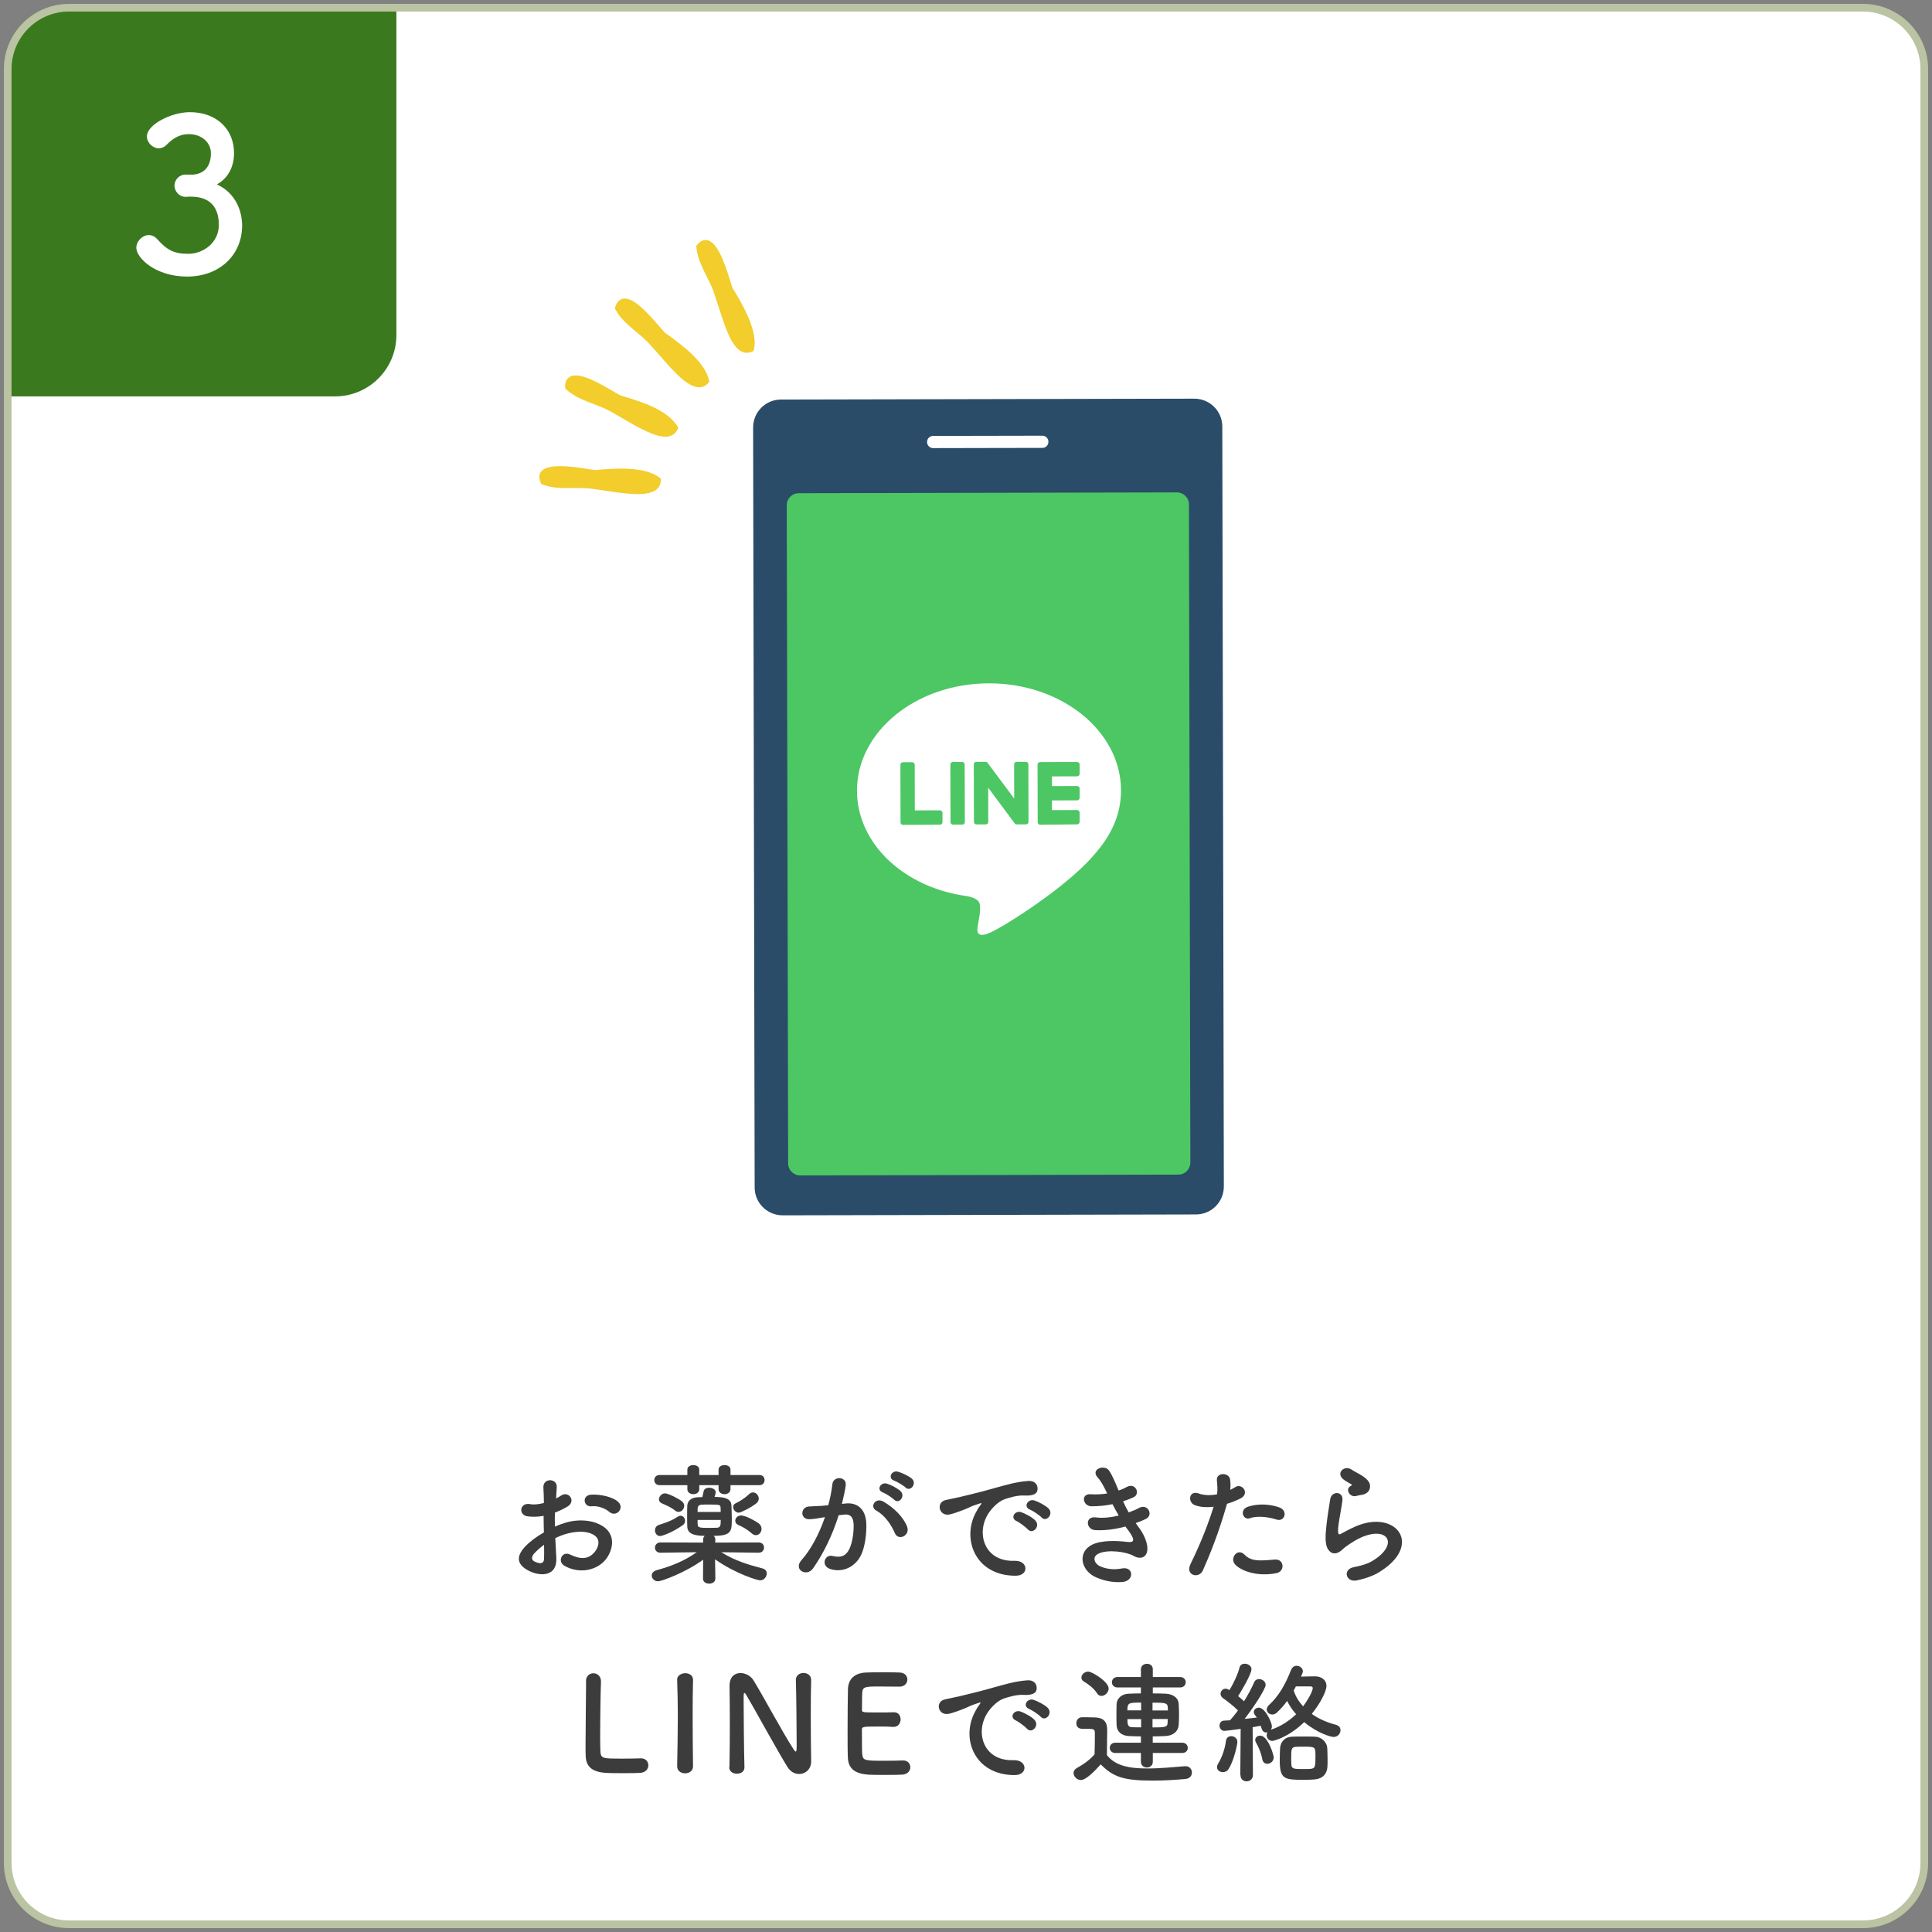
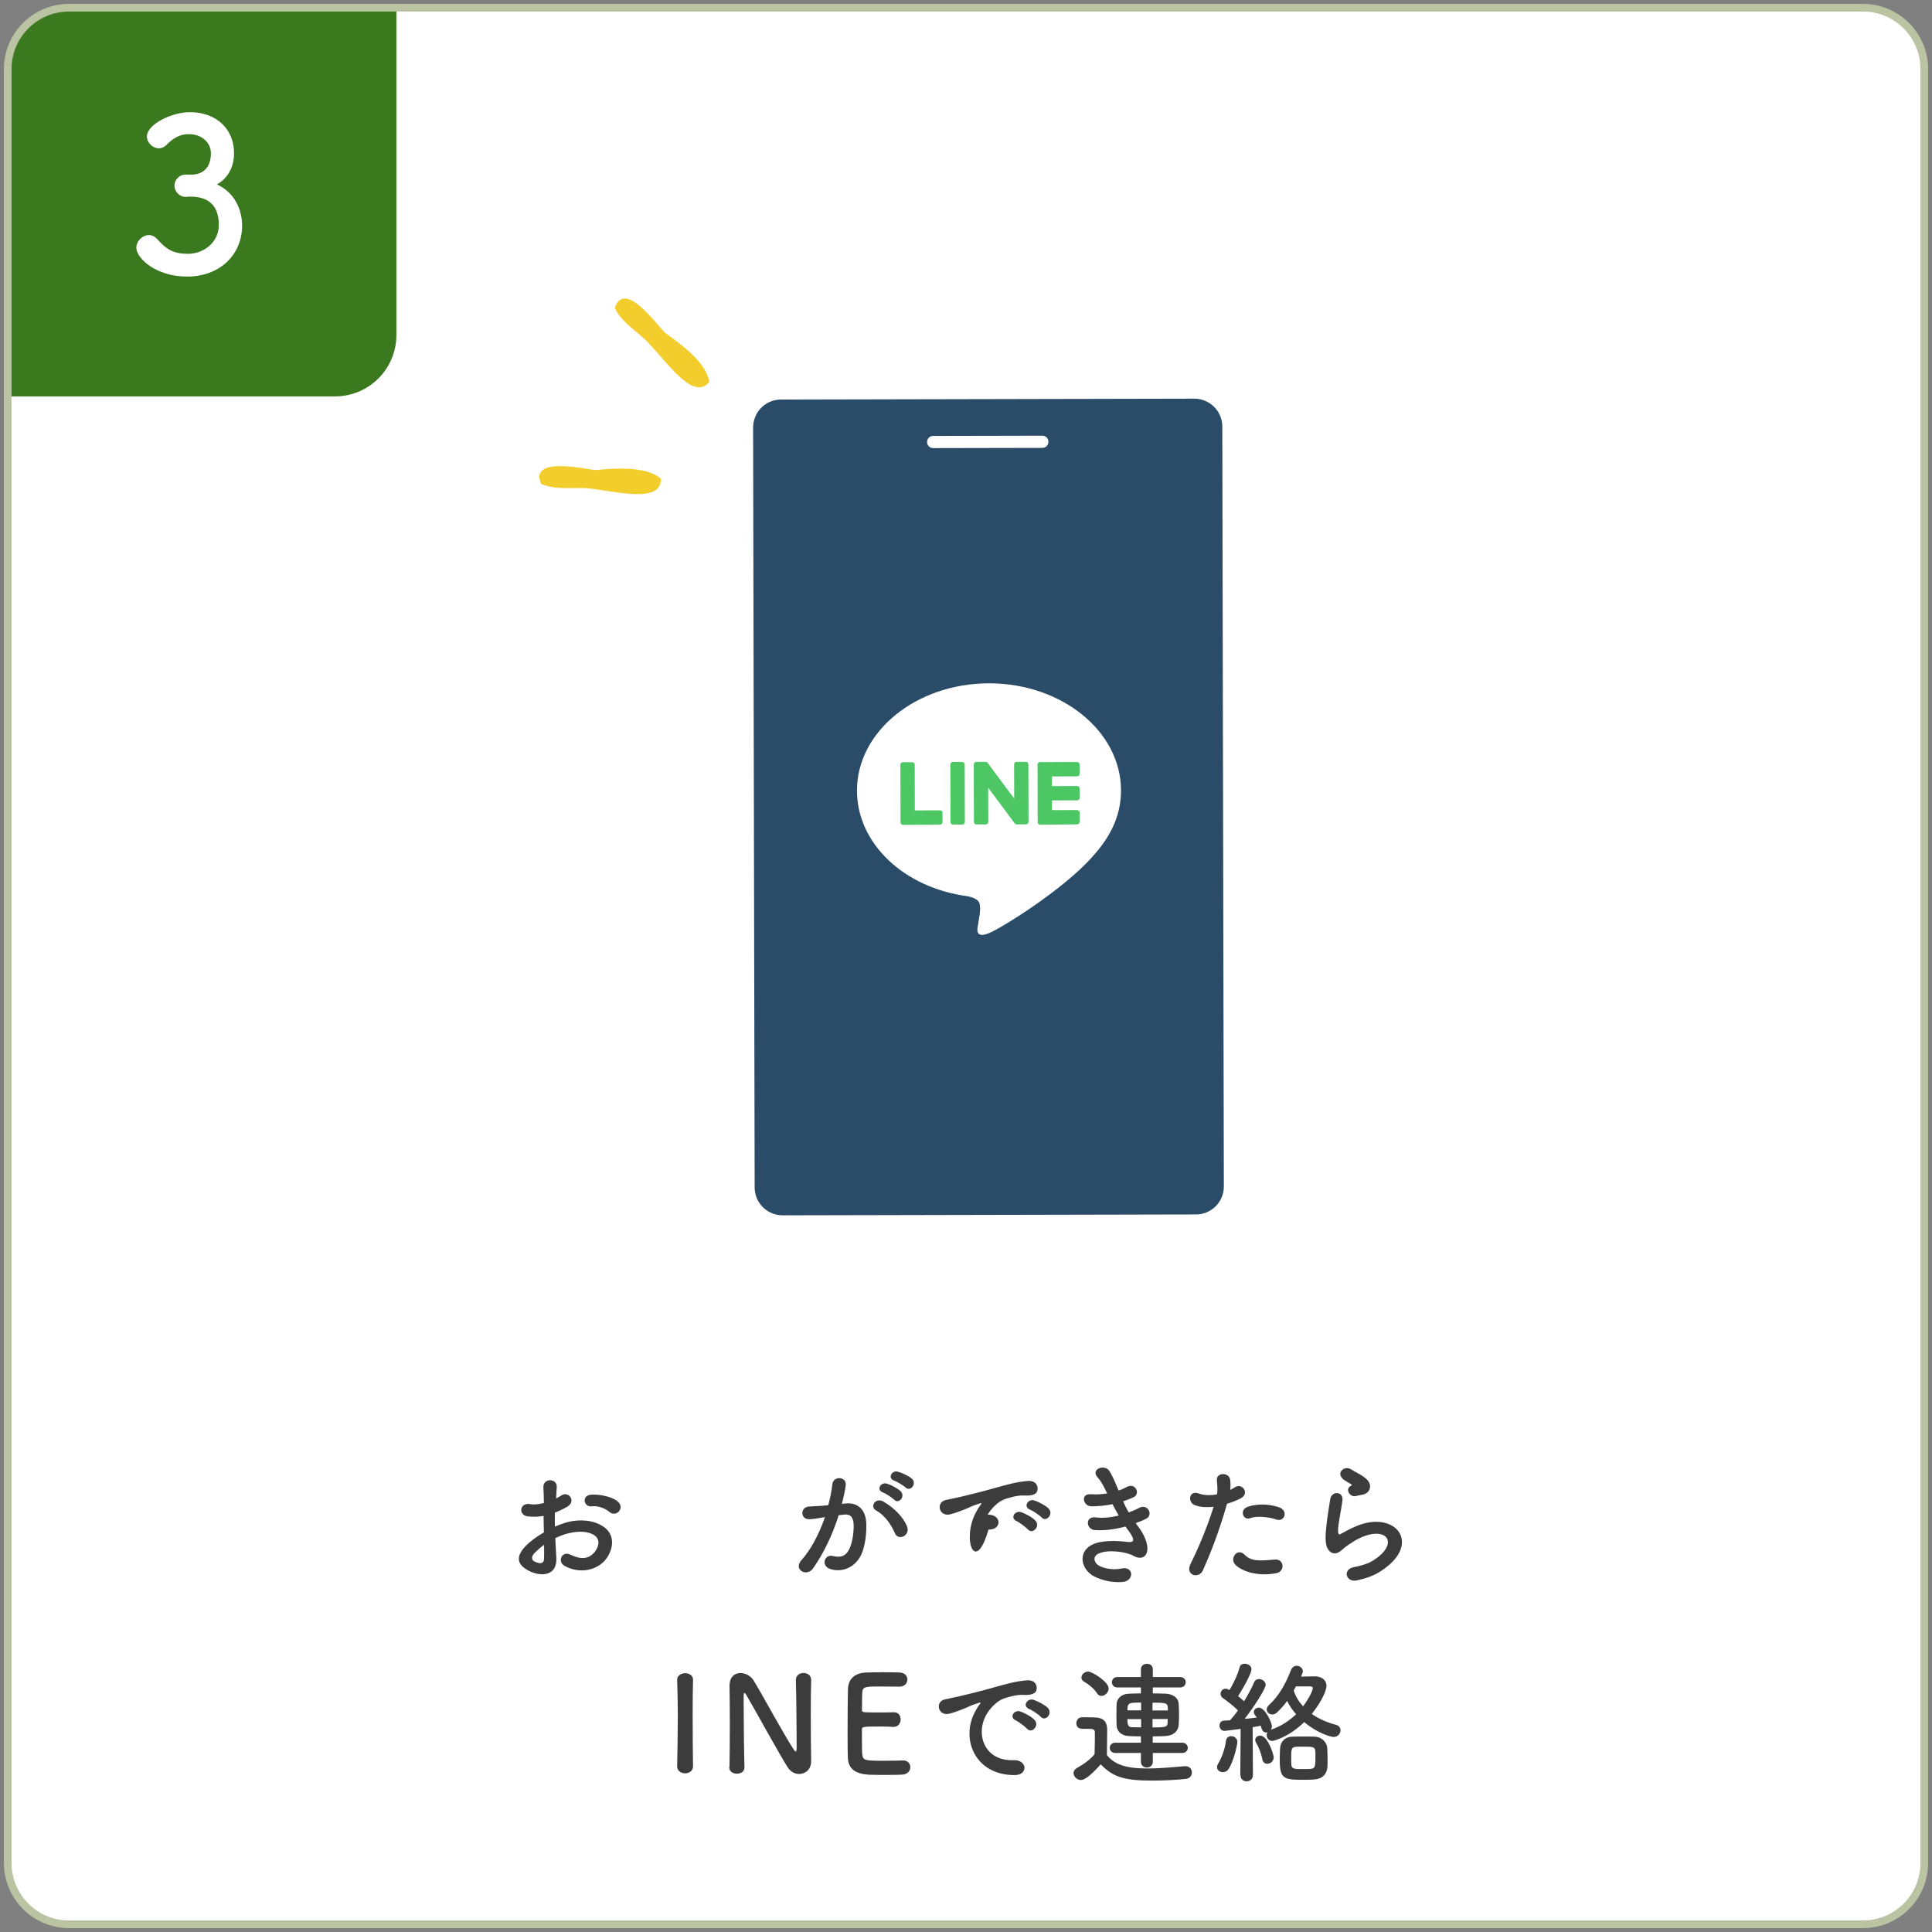
<svg xmlns="http://www.w3.org/2000/svg" version="1.1" id="レイヤー_1" x="0px" y="0px" viewBox="0 0 263 263" style="enable-background:new 0 0 263 263;" xml:space="preserve">
  <rect x="0" y="0" width="263" height="263" fill="#808080" stroke="none" />
  <style type="text/css">
	.st0{fill:#FFFFFF;}
	.st1{fill:#3B791F;}
	.st2{fill:none;stroke:#BAC3A2;stroke-width:1.044;stroke-miterlimit:10;}
	.st3{fill:#3C3C3C;}
	.st4{fill:#2A4C68;}
	.st5{fill:#4CC764;}
	.st6{fill:#F2CD2B;}
</style>
  <g>
    <g>
      <path class="st0" d="M254.65,261.95H8.35c-4.03,0-7.31-3.27-7.31-7.31V8.35c0-4.03,3.27-7.31,7.31-7.31h246.3    c4.03,0,7.31,3.27,7.31,7.31v246.3C261.95,258.68,258.68,261.95,254.65,261.95z" />
      <path class="st1" d="M45.61,53.96H1.05V9.4c0-4.61,3.74-8.35,8.35-8.35h44.56v44.56C53.96,50.22,50.22,53.96,45.61,53.96z" />
      <path class="st2" d="M253.6,261.95H9.4c-4.61,0-8.35-3.74-8.35-8.35V9.4c0-4.61,3.74-8.35,8.35-8.35H253.6    c4.61,0,8.35,3.74,8.35,8.35V253.6C261.95,258.22,258.22,261.95,253.6,261.95z" />
      <g>
        <path class="st0" d="M26.11,23.78c1.77-0.06,2.6-1.21,2.6-2.92c0-1.45-1.24-2.6-3.01-2.6c-1.39,0-2.31,0.72-3.07,1.5     c-0.29,0.29-0.67,0.43-1.01,0.43c-0.81,0-1.62-0.75-1.62-1.62c0-1.62,3.33-3.3,5.84-3.3c3.67,0,6.02,2.34,6.02,5.58     c0,1.97-0.93,3.5-2.34,4.25c3.38,1.56,3.44,5.03,3.44,5.58c0,4.08-3.12,6.97-7.49,6.97c-4.31,0-6.91-2.55-6.91-3.91     c0-0.93,0.84-1.74,1.71-1.74c0.38,0,0.78,0.17,1.13,0.55c1.3,1.45,2.23,2,4.22,2c2.08,0,4.17-1.53,4.17-3.93     c0-2.95-1.76-3.85-3.82-3.85c-0.09,0-0.17,0-0.26,0c-0.17,0-0.32,0.03-0.43,0.03c-0.9,0-1.53-0.78-1.53-1.53     c0-0.75,0.61-1.5,1.5-1.5H26.11z" />
      </g>
    </g>
    <g>
      <g>
        <path class="st3" d="M75.73,212.06c0.14,2.57-2.16,2.54-3.64,1.82c-2.14-1.04-1.55-2.32-0.59-3.37c0.56-0.59,1.48-1.3,2.54-1.91     c-0.02-0.76-0.04-1.53-0.04-2.25c-0.74,0.14-1.48,0.16-2.16,0.07c-1.33-0.16-1.12-1.96,0.38-1.66c0.45,0.09,1.12,0.02,1.82-0.16     c0-0.85-0.04-1.42-0.07-2.11c-0.07-1.33,1.91-1.3,1.82-0.02c-0.04,0.4-0.05,0.97-0.09,1.51c0.27-0.13,0.5-0.27,0.72-0.41     c0.97-0.65,2.07,0.77,0.81,1.53c-0.54,0.32-1.12,0.59-1.69,0.81c-0.02,0.56-0.02,1.22,0,1.91c0.5-0.23,1.03-0.41,1.51-0.56     c1.55-0.45,3.08-0.31,4,0.02c2.97,1.03,2.48,3.46,1.57,4.79c-1.17,1.69-3.69,2.27-5.78,1.08c-1.03-0.59-0.32-2.07,0.77-1.53     c1.4,0.68,2.56,0.7,3.42-0.45c0.43-0.58,0.94-1.85-0.63-2.43c-0.7-0.27-1.66-0.32-2.92-0.04c-0.65,0.14-1.28,0.4-1.89,0.68     C75.63,210.35,75.7,211.28,75.73,212.06z M72.71,211.48c-0.38,0.41-0.38,0.88,0.04,1.08c0.77,0.38,1.3,0.32,1.31-0.38     c0.02-0.49,0.02-1.15,0-1.89C73.54,210.67,73.09,211.07,72.71,211.48z M82.92,205.79c-0.47-0.41-1.46-0.85-2.38-0.74     c-1.1,0.13-1.39-1.48-0.09-1.58s3.1,0.34,3.75,1.03c0.43,0.45,0.32,0.95,0.02,1.28C83.91,206.1,83.37,206.19,82.92,205.79z" />
-         <path class="st3" d="M103.26,211.37l-5.08-0.07c1.82,1.13,3.62,1.69,5.62,2.21c0.41,0.11,0.58,0.38,0.58,0.68     c0,0.45-0.38,0.94-0.92,0.94c-0.29,0-3.22-0.83-6.12-2.86l0.04,2.61v0.02c0,0.45-0.41,0.68-0.85,0.68     c-0.41,0-0.83-0.22-0.83-0.68v-0.02l0.02-2.56c-2.45,1.78-5.67,2.94-6.14,2.94c-0.52,0-0.86-0.4-0.86-0.79     c0-0.29,0.2-0.59,0.67-0.72c2.12-0.59,3.76-1.26,5.46-2.45l-4.93,0.07h-0.02c-0.49,0-0.74-0.34-0.74-0.68     c0-0.36,0.25-0.72,0.76-0.72l5.8,0.02v-0.38c0-0.02,0-0.04,0-0.05c0-0.22,0.09-0.38,0.22-0.49c-1.58,0-2.34-0.34-2.38-1.24     c-0.02-0.4-0.02-0.92-0.02-1.44s0-1.04,0.02-1.42c0.02-0.61,0.49-1.12,1.42-1.15c0.16,0,0.38-0.02,0.63-0.02     c0.05-0.2,0.11-0.45,0.18-0.81c0.07-0.32,0.4-0.47,0.74-0.47c0.43,0,0.9,0.23,0.9,0.63c0,0.04-0.07,0.41-0.16,0.63     c1.19,0,2.27,0.14,2.3,1.17c0.02,0.58,0.05,1.22,0.05,1.82c0,1.66-0.02,2.3-2.47,2.3c0.14,0.13,0.23,0.31,0.23,0.54l-0.02,0.38     l5.91-0.02c0.49,0,0.74,0.34,0.74,0.7c0,0.34-0.25,0.7-0.72,0.7H103.26z M99.44,202.17v0.56c0,0.43-0.4,0.67-0.81,0.67     c-0.4,0-0.81-0.23-0.81-0.67v-0.56h-2.63v0.56c0,0.43-0.4,0.67-0.81,0.67c-0.4,0-0.81-0.23-0.81-0.67v-0.56h-3.78     c-0.49,0-0.72-0.34-0.72-0.7c0-0.34,0.23-0.68,0.72-0.68h3.78v-0.74c0-0.41,0.41-0.61,0.81-0.61c0.41,0,0.81,0.2,0.81,0.61v0.74     h2.63v-0.74c0-0.41,0.41-0.61,0.81-0.61c0.41,0,0.81,0.2,0.81,0.61v0.74h3.94c0.47,0,0.7,0.34,0.7,0.68c0,0.36-0.23,0.7-0.7,0.7     H99.44z M89.86,209.1c-0.45,0-0.7-0.4-0.7-0.79c0-0.29,0.16-0.59,0.52-0.72c1.15-0.38,1.71-0.56,2.63-1.15     c0.13-0.07,0.23-0.11,0.34-0.11c0.34,0,0.61,0.34,0.61,0.7c0,0.22-0.09,0.43-0.32,0.59C91.45,208.67,90.08,209.1,89.86,209.1z      M91.9,205.63c-0.59-0.49-1.44-0.81-1.82-0.99c-0.27-0.13-0.38-0.32-0.38-0.54c0-0.38,0.38-0.81,0.81-0.81     c0.49,0,1.89,0.74,2.32,1.08c0.22,0.18,0.31,0.4,0.31,0.61c0,0.43-0.36,0.83-0.77,0.83C92.22,205.81,92.06,205.76,91.9,205.63z      M98.11,205.81c0-0.22-0.02-0.41-0.02-0.59c-0.02-0.38-0.11-0.41-1.51-0.41c-0.45,0-0.88,0-1.06,0.02     c-0.56,0.04-0.56,0.31-0.56,0.99H98.11z M94.96,206.91c0,0.25,0,0.5,0.02,0.67c0.04,0.4,0.4,0.41,1.6,0.41     c0.43,0,0.86-0.02,1.04-0.02c0.49-0.04,0.49-0.4,0.49-1.06H94.96z M100.56,205.92c-0.43,0-0.76-0.42-0.76-0.77     c0-0.22,0.11-0.41,0.36-0.52c0.54-0.25,1.22-0.68,1.8-1.22c0.18-0.18,0.38-0.25,0.54-0.25c0.43,0,0.79,0.41,0.79,0.85     c0,0.22-0.11,0.45-0.32,0.63C102.2,205.25,100.83,205.92,100.56,205.92z M102.34,208.74c-0.59-0.52-1.21-0.88-1.8-1.13     c-0.32-0.14-0.45-0.36-0.45-0.59c0-0.36,0.32-0.72,0.79-0.72c0.67,0,2.09,0.83,2.41,1.08c0.27,0.22,0.38,0.49,0.38,0.74     c0,0.45-0.34,0.86-0.77,0.86C102.72,208.98,102.54,208.91,102.34,208.74z" />
        <path class="st3" d="M115.19,204.66c1.51-0.13,2.67,0.76,2.74,2.77c0.04,1.26-0.14,2.88-0.61,4.02c-0.74,1.78-2.5,2.67-4.23,2.16     c-1.42-0.41-0.85-2.07,0.25-1.8c1.03,0.25,1.78,0.09,2.29-0.97c0.41-0.88,0.58-2.16,0.58-3.12c0-1.1-0.38-1.62-1.21-1.55     c-0.27,0.02-0.54,0.05-0.83,0.09c-0.88,2.79-2.09,5.24-3.49,7.24c-0.86,1.22-2.74,0.18-1.57-1.13c1.24-1.39,2.36-3.44,3.19-5.85     l-0.22,0.04c-0.77,0.14-1.48,0.25-1.94,0.25c-1.22,0-1.21-1.62-0.05-1.73c0.56-0.05,1.12-0.04,1.76-0.09l0.9-0.09     c0.22-0.79,0.45-1.85,0.56-2.86c0.13-1.17,1.96-1.06,1.82,0.14c-0.07,0.61-0.31,1.69-0.52,2.54L115.19,204.66z M121.82,208.71     c-0.43-0.99-1.24-2.36-2.57-3.1c-0.88-0.49-0.09-1.84,1.03-1.19c1.44,0.85,2.72,2.12,3.21,3.42     C123.92,209.03,122.3,209.82,121.82,208.71z M120.18,203.16c-0.94-0.34-0.29-1.46,0.56-1.19c0.49,0.14,1.42,0.61,1.84,1.01     c0.74,0.7-0.23,1.84-0.86,1.17C121.46,203.88,120.54,203.29,120.18,203.16z M121.73,201.56c-0.94-0.31-0.36-1.46,0.5-1.22     c0.49,0.13,1.46,0.56,1.89,0.94c0.76,0.68-0.2,1.85-0.85,1.21C123.02,202.23,122.1,201.69,121.73,201.56z" />
-         <path class="st3" d="M132.85,205.88c0.18-0.34,0.34-0.63,0.58-0.94c0.29-0.38,0.2-0.36-0.14-0.25c-1.35,0.43-1.04,0.43-2.27,0.9     c-0.58,0.22-1.08,0.4-1.62,0.54c-1.58,0.43-2.07-1.64-0.63-1.94c0.38-0.09,1.42-0.29,2-0.43c0.88-0.22,2.47-0.58,4.3-1.1     c1.85-0.52,3.31-0.95,4.9-1.06c1.12-0.07,1.42,0.81,1.22,1.39c-0.11,0.31-0.5,0.67-1.76,0.59c-0.92-0.05-2.05,0.29-2.66,0.5     c-1.01,0.36-1.93,1.44-2.32,2.11c-1.58,2.65-0.38,6.43,3.66,6.28c1.89-0.07,2.02,2.05,0.11,2.03     C132.76,214.49,130.89,209.5,132.85,205.88z M138.4,207.07c-0.96-0.42-0.23-1.53,0.65-1.21c0.5,0.18,1.48,0.68,1.89,1.13     c0.74,0.79-0.38,1.94-1.01,1.21C139.67,207.92,138.77,207.23,138.4,207.07z M140.21,205.5c-0.97-0.38-0.27-1.53,0.61-1.24     c0.5,0.16,1.48,0.65,1.91,1.08c0.76,0.76-0.31,1.94-0.95,1.22C141.53,206.28,140.59,205.65,140.21,205.5z" />
+         <path class="st3" d="M132.85,205.88c0.18-0.34,0.34-0.63,0.58-0.94c0.29-0.38,0.2-0.36-0.14-0.25c-1.35,0.43-1.04,0.43-2.27,0.9     c-0.58,0.22-1.08,0.4-1.62,0.54c-1.58,0.43-2.07-1.64-0.63-1.94c0.38-0.09,1.42-0.29,2-0.43c0.88-0.22,2.47-0.58,4.3-1.1     c1.85-0.52,3.31-0.95,4.9-1.06c1.12-0.07,1.42,0.81,1.22,1.39c-0.11,0.31-0.5,0.67-1.76,0.59c-0.92-0.05-2.05,0.29-2.66,0.5     c-1.01,0.36-1.93,1.44-2.32,2.11c1.89-0.07,2.02,2.05,0.11,2.03     C132.76,214.49,130.89,209.5,132.85,205.88z M138.4,207.07c-0.96-0.42-0.23-1.53,0.65-1.21c0.5,0.18,1.48,0.68,1.89,1.13     c0.74,0.79-0.38,1.94-1.01,1.21C139.67,207.92,138.77,207.23,138.4,207.07z M140.21,205.5c-0.97-0.38-0.27-1.53,0.61-1.24     c0.5,0.16,1.48,0.65,1.91,1.08c0.76,0.76-0.31,1.94-0.95,1.22C141.53,206.28,140.59,205.65,140.21,205.5z" />
        <path class="st3" d="M154.99,207.88c0.65,0.83,1.37,2.27,1.17,3.29c-0.18,0.94-1.04,1.1-1.85,0.63     c-0.95-0.56-3.51-0.92-4.77-0.31c-0.94,0.45-0.56,1.4,0.27,1.75c0.79,0.34,1.8,0.49,2.92,0.27c1.6-0.31,1.71,1.69,0.09,1.84     c-1.33,0.11-2.5-0.16-3.57-0.61c-2.12-0.9-2.63-3.42-0.61-4.45c1.33-0.68,3.55-0.54,4.74-0.4c0.97,0.13,1.26-0.14,0.22-1.55     c-0.13-0.18-0.27-0.34-0.4-0.54c-1.31,0.36-2.81,0.58-4.14,0.49c-1.24-0.09-1.4-1.93,0.13-1.73c0.94,0.13,2.07,0,3.1-0.25     c-0.27-0.47-0.56-0.99-0.85-1.55c-0.86,0.18-1.84,0.29-2.86,0.29c-1.17,0-1.53-1.75-0.09-1.64c0.79,0.05,1.55,0,2.23-0.11     c-0.4-0.83-0.79-1.62-1.3-2.18c-1.01-1.13,0.9-1.82,1.55-0.94c0.41,0.58,0.85,1.62,1.3,2.72c0.45-0.14,0.83-0.32,1.13-0.49     c1.19-0.63,1.87,0.95,0.92,1.4c-0.41,0.2-0.88,0.38-1.44,0.56c0.23,0.52,0.49,1.03,0.77,1.51c0.56-0.2,1.03-0.4,1.35-0.58     c1.26-0.72,2.03,0.94,1.03,1.44c-0.38,0.2-0.86,0.4-1.42,0.59C154.72,207.54,154.86,207.7,154.99,207.88z" />
        <path class="st3" d="M163.75,213.77c-0.54,1.21-2.45,0.68-1.69-0.85c0.77-1.58,2.05-4.32,3.15-7.81     c-0.95,0.11-1.87,0.07-2.63-0.25c-0.92-0.4-0.74-2.04,0.61-1.55c0.76,0.27,1.64,0.27,2.48,0.11c0.11-0.67,0.04-1.15-0.02-1.95     c-0.07-1.03,1.62-1.08,1.8-0.09c0.07,0.45,0.07,0.94,0.02,1.44c0.25-0.13,0.47-0.25,0.68-0.38c0.94-0.61,2.05,0.88,0.7,1.55     c-0.5,0.25-1.15,0.52-1.82,0.72C165.92,208.65,164.64,211.77,163.75,213.77z M168.13,212.96c-0.77-0.86,0.34-2.29,1.28-1.33     c0.92,0.94,2.02,0.85,4.12,0.67c1.31-0.11,1.42,1.62,0.23,1.85C171.15,214.67,168.92,213.84,168.13,212.96z M170.16,206.67     c-0.94,0.34-1.49-1.13-0.31-1.55c0.92-0.32,2.56-0.54,4.32,0.09c1.21,0.43,0.72,2.02-0.41,1.64     C172.76,206.51,171.12,206.31,170.16,206.67z" />
        <path class="st3" d="M184.67,215.14c-1.46,0.29-1.93-1.5-0.4-1.8c0.94-0.18,1.85-0.45,2.41-0.77c1.98-1.15,2.52-2.39,2.14-3.12     c-0.38-0.72-1.69-0.99-3.6-0.13c-1.06,0.49-2.2,1.33-2.41,1.55c-1.06,1.03-1.78,0.52-2.11-0.11c-0.32-0.63-0.29-1.75-0.14-3.06     c0.14-1.31,0.38-2.7,0.52-3.62c0.18-1.15,1.82-1.12,1.66,0.18c-0.09,0.76-0.29,1.76-0.43,2.63c-0.14,0.88-0.23,1.55-0.11,1.87     c0.05,0.14,0.14,0.14,0.31,0.05c0.36-0.2,1.21-0.67,2.05-1.03c5.44-2.36,9.27,2.5,3.19,6.23     C186.99,214.49,185.86,214.9,184.67,215.14z M184.6,203.65c-0.86,0.22-1.51-0.94-0.76-1.35c0.09-0.05,0.27-0.14,0.14-0.23     c-0.38-0.23-0.99-0.52-1.28-0.85c-0.77-0.85,0.41-1.8,1.31-1.15c0.32,0.23,0.94,0.5,1.46,0.85c0.52,0.34,0.99,0.77,1.03,1.31     c0.04,0.52-0.23,1.12-1.13,1.26C185.14,203.52,184.89,203.58,184.6,203.65z" />
-         <path class="st3" d="M79.77,228.84c0-0.7,0.5-1.06,1.01-1.06c0.5,0,1.03,0.36,1.03,1.1c0,0.02,0,0.05,0,0.07     c-0.05,1.15-0.11,4.95-0.11,7.45c0,1.03,0.02,1.84,0.04,2.14c0.07,0.86,0.47,0.86,2.92,0.86c1.04,0,2.2-0.02,2.54-0.04     c0.04,0,0.05,0,0.09,0c0.61,0,0.97,0.47,0.97,0.95s-0.36,0.99-1.13,1.03c-0.23,0.02-1.3,0.04-2.36,0.04     c-1.04,0-2.11-0.02-2.34-0.04c-1.66-0.13-2.65-0.72-2.7-2.3c-0.02-0.38-0.02-0.95-0.02-1.62c0-2.47,0.07-6.41,0.07-8.19     c0-0.14,0-0.27,0-0.38V228.84z" />
        <path class="st3" d="M94.34,240.45c0,0.63-0.54,0.95-1.08,0.95s-1.08-0.32-1.08-0.95v-0.02c0.04-2.16,0.09-4.57,0.09-6.9     c0-1.71-0.04-3.35-0.09-4.81c-0.04-0.76,0.77-0.95,1.1-0.95c0.52,0,1.06,0.29,1.06,0.88c0,0.02,0,0.02,0,0.04     c-0.04,1.49-0.05,3.19-0.05,4.93c0,2.25,0.02,4.59,0.05,6.81V240.45z" />
        <path class="st3" d="M99.3,240.54c0.04-1.86,0.05-4.03,0.05-6.1c0-1.8-0.02-3.51-0.04-4.86c0-0.02,0-0.05,0-0.07     c0-1.26,0.7-1.76,1.49-1.76c0.67,0,1.39,0.38,1.76,0.97c1.13,1.8,4.14,7.42,5.51,9.47c0.11,0.16,0.2,0.25,0.25,0.25     c0.05,0,0.13-0.05,0.13-0.76c0-1.69-0.05-7.31-0.11-8.97c-0.02-0.59,0.47-0.97,1.04-0.97c0.52,0,1.04,0.32,1.04,0.94     c0,0.02,0,0.02,0,0.04c-0.04,1.26-0.05,3.01-0.05,4.81c0,2.29,0.02,4.65,0.05,6.21c0,0.02,0,0.04,0,0.04     c0,1.08-0.79,1.71-1.64,1.71c-0.58,0-1.15-0.29-1.55-0.9c-1.26-2-4.63-8.16-5.6-9.79c-0.07-0.11-0.2-0.34-0.29-0.34     c-0.11,0-0.11,0.18-0.11,1.01c0,1.87,0.05,7.18,0.11,9.09c0,0.02,0,0.02,0,0.04c0,0.58-0.5,0.85-1.03,0.85s-1.04-0.29-1.04-0.86     V240.54z" />
        <path class="st3" d="M119.61,229.58c-1.8,0-2.18,0.04-2.23,0.81c-0.04,0.43-0.02,1.31-0.04,2.36c0,0.36,0.02,0.36,2.23,0.36     c0.83,0,1.69,0,2.02-0.02c1.01-0.05,1.01,0.9,1.01,0.96c0,0.52-0.32,1.03-0.95,1.03c-0.02,0-0.05,0-0.09,0     c-0.45-0.04-1.13-0.05-1.82-0.05c-2.23,0-2.41,0.02-2.41,0.4c0,2.68,0.02,3.1,0.05,3.4c0.09,0.83,0.38,0.86,2.92,0.86     c1.06,0,2.21-0.02,2.56-0.04c0.04,0,0.05,0,0.09,0c0.63,0,0.97,0.45,0.97,0.92c0,0.49-0.36,0.97-1.13,1.01     c-0.23,0.02-1.28,0.04-2.32,0.04c-1.03,0-2.07-0.02-2.3-0.04c-1.66-0.13-2.68-0.72-2.75-2.3c-0.04-0.76-0.04-2.09-0.04-3.55     c0-2.2,0.02-4.65,0.05-5.78c0.04-1.44,0.97-2.2,2.43-2.27c0.32-0.02,1.35-0.04,2.36-0.04c1.03,0,2.02,0.02,2.29,0.04     c0.68,0.04,1.01,0.49,1.01,0.95c0,0.49-0.38,0.97-1.06,0.97C122.44,229.6,120.83,229.58,119.61,229.58z" />
        <path class="st3" d="M132.73,233.02c0.18-0.34,0.34-0.63,0.58-0.94c0.29-0.38,0.2-0.36-0.14-0.25c-1.35,0.43-1.04,0.43-2.27,0.9     c-0.58,0.22-1.08,0.4-1.62,0.54c-1.58,0.43-2.07-1.64-0.63-1.94c0.38-0.09,1.42-0.29,2-0.43c0.88-0.22,2.47-0.58,4.3-1.1     c1.85-0.52,3.31-0.95,4.9-1.06c1.12-0.07,1.42,0.81,1.22,1.39c-0.11,0.31-0.5,0.67-1.76,0.59c-0.92-0.05-2.05,0.29-2.67,0.5     c-1.01,0.36-1.93,1.44-2.32,2.11c-1.58,2.65-0.38,6.43,3.66,6.28c1.89-0.07,2.02,2.05,0.11,2.03     C132.64,241.62,130.77,236.64,132.73,233.02z M138.28,234.2c-0.95-0.42-0.23-1.53,0.65-1.21c0.5,0.18,1.48,0.68,1.89,1.13     c0.74,0.79-0.38,1.94-1.01,1.21C139.56,235.05,138.66,234.37,138.28,234.2z M140.1,232.64c-0.97-0.38-0.27-1.53,0.61-1.24     c0.5,0.16,1.48,0.65,1.91,1.08c0.76,0.76-0.31,1.94-0.95,1.22C141.41,233.41,140.47,232.78,140.1,232.64z" />
        <path class="st3" d="M147.13,242.31c-0.52,0-0.99-0.47-0.99-0.95c0-0.25,0.13-0.5,0.45-0.68c0.97-0.54,1.8-1.15,2.41-1.87     c0.02-0.81,0.04-1.51,0.04-2.2c0-0.25,0-0.49,0-0.74c0-0.47-0.22-0.52-0.83-0.52c-0.25,0-0.47,0-0.7,0     c-0.34,0-0.99-0.02-0.99-0.77c0-0.4,0.27-0.81,0.76-0.81c0.65,0,1.15,0,1.75,0.02c1.15,0.04,1.69,0.54,1.69,1.69     c0,1.04-0.04,2.29-0.04,3.44c1.13,1.44,2.99,1.82,5.49,1.82c1.8,0,3.76-0.2,5.13-0.31c0.04,0,0.05,0,0.09,0     c0.56,0,0.86,0.43,0.86,0.86c0,0.42-0.27,0.83-0.9,0.88c-1.13,0.11-2.79,0.22-4.43,0.22c-3.91,0-5.38-0.47-7.08-2.21     C148.95,241.17,147.83,242.31,147.13,242.31z M149.33,230.49c-0.47-0.72-1.26-1.28-1.76-1.57c-0.25-0.14-0.36-0.34-0.36-0.56     c0-0.4,0.43-0.81,0.92-0.81c0.54,0,2.79,1.39,2.79,2.3c0,0.52-0.49,1.01-0.97,1.01C149.72,230.87,149.49,230.77,149.33,230.49z      M156.93,238.63v1.21c0,0.5-0.4,0.77-0.81,0.77c-0.4,0-0.81-0.27-0.81-0.77v-1.21h-3.48c-0.5,0-0.76-0.34-0.76-0.7     c0-0.34,0.25-0.7,0.76-0.7h3.48v-0.86c-0.54,0-1.06-0.02-1.6-0.04c-1.06-0.04-1.67-0.63-1.71-1.46     c-0.02-0.49-0.02-0.99-0.02-1.48c0-0.5,0-0.99,0.02-1.44c0.04-0.74,0.68-1.37,1.69-1.39c0.5-0.02,1.06-0.04,1.62-0.04v-0.81     h-3.19c-0.5,0-0.76-0.36-0.76-0.7c0-0.36,0.25-0.72,0.76-0.72h3.19v-1.06c0-0.49,0.41-0.74,0.83-0.74c0.4,0,0.79,0.23,0.79,0.74     v1.06h3.71c0.52,0,0.77,0.36,0.77,0.7c0,0.36-0.25,0.72-0.77,0.72h-3.71v0.81c0.59,0,1.19,0.02,1.76,0.04     c0.94,0.04,1.71,0.54,1.76,1.35c0.04,0.5,0.05,1.04,0.05,1.57c0,0.49-0.02,0.94-0.05,1.37c-0.07,0.85-0.76,1.44-1.87,1.48     c-0.56,0.02-1.1,0.04-1.66,0.04v0.86h4c0.52,0,0.77,0.36,0.77,0.7c0,0.36-0.25,0.7-0.77,0.7H156.93z M155.34,231.77     c-1.69,0-1.87,0.02-1.87,1.06h1.87V231.77z M155.34,234.02h-1.87c0,0.67,0.07,1.1,0.61,1.1c0.4,0.02,0.81,0.02,1.26,0.02V234.02z      M158.98,232.84c0-1.01,0-1.06-2.09-1.06v1.06H158.98z M156.89,234.02v1.13c1.62,0,2.02-0.02,2.05-0.58     c0-0.18,0.02-0.36,0.02-0.56H156.89z" />
        <path class="st3" d="M166.46,241.24c-0.41,0-0.79-0.27-0.79-0.68c0-0.14,0.05-0.31,0.16-0.49c0.5-0.81,0.94-2.05,1.06-3.1     c0.05-0.43,0.38-0.63,0.72-0.63c0.41,0,0.83,0.29,0.83,0.79c0,0.43-0.52,2.67-1.19,3.67     C167.06,241.12,166.75,241.24,166.46,241.24z M168.84,241.62l0.05-6.27c-1.08,0.16-2.14,0.27-2.21,0.27     c-0.43,0-0.67-0.36-0.67-0.72c0-0.32,0.2-0.65,0.58-0.67c0.23-0.02,0.52-0.04,0.85-0.05c0.34-0.38,0.72-0.83,1.08-1.35     c-0.61-0.61-1.6-1.37-2.03-1.66c-0.23-0.16-0.34-0.38-0.34-0.59c0-0.36,0.29-0.7,0.7-0.7c0.13,0,0.22,0.02,0.52,0.18     c0.5-0.81,1.13-2.11,1.37-3.08c0.09-0.36,0.4-0.5,0.7-0.5c0.45,0,0.92,0.29,0.92,0.74c0,0.72-1.57,3.31-1.82,3.67     c0.29,0.23,0.56,0.47,0.81,0.7c0.56-0.9,1.06-1.84,1.37-2.57c0.13-0.32,0.4-0.45,0.67-0.45c0.43,0,0.9,0.32,0.9,0.79     c0,0.52-1.55,2.95-2.86,4.63c0.63-0.07,1.22-0.13,1.66-0.18c-0.07-0.13-0.18-0.25-0.25-0.34c-0.11-0.14-0.16-0.29-0.16-0.43     c0-0.32,0.32-0.58,0.68-0.58c0.88,0,1.78,2.07,1.78,2.52c0,0.18-0.05,0.36-0.14,0.49c1.35-0.45,2.5-1.22,3.44-2.11     c-0.49-0.56-0.92-1.17-1.22-1.82c-0.41,0.58-0.88,1.1-1.39,1.58c-0.2,0.2-0.43,0.27-0.65,0.27c-0.4,0-0.74-0.31-0.74-0.68     c0-0.2,0.09-0.41,0.31-0.61c1.28-1.17,2.21-2.75,2.99-4.75c0.16-0.41,0.47-0.59,0.77-0.59c0.43,0,0.85,0.32,0.85,0.76     c0,0.11-0.02,0.16-0.25,0.72c0.63-0.02,1.26-0.04,1.93-0.04c0.76,0,1.53,0.43,1.53,1.31c0,0.76-0.92,2.49-2,3.8     c0.94,0.67,2.07,1.17,3.28,1.48c0.43,0.11,0.63,0.41,0.63,0.74c0,0.45-0.36,0.92-0.94,0.92c-0.32,0-2.11-0.45-4-2.02     c-2.2,2.12-4.2,2.56-4.34,2.56c-0.47,0-0.77-0.4-0.77-0.79c0-0.13,0.04-0.25,0.11-0.38c-0.05,0.02-0.13,0.02-0.18,0.02     c-0.47,0-0.59-0.41-0.74-0.92c-0.27,0.05-0.65,0.13-1.1,0.2l0.04,6.52c0,0.56-0.43,0.85-0.86,0.85c-0.41,0-0.83-0.27-0.83-0.83     V241.62z M171.83,239.46c-0.13-0.76-0.52-1.69-0.83-2.21c-0.09-0.14-0.13-0.27-0.13-0.4c0-0.34,0.32-0.58,0.68-0.58     c1.08,0,1.84,2.7,1.84,2.93c0,0.56-0.45,0.9-0.88,0.9C172.21,240.11,171.9,239.91,171.83,239.46z M178.96,242.23     c-0.41,0.04-0.92,0.05-1.42,0.05c-2.7,0-3.33-0.04-3.33-2.68c0-0.54,0.02-1.08,0.04-1.57c0.05-0.94,0.68-1.6,1.66-1.62     c0.47-0.02,1.03-0.02,1.58-0.02c0.54,0,1.08,0,1.48,0.02c0.88,0.02,1.67,0.7,1.71,1.6c0.02,0.47,0.04,1.01,0.04,1.53     c0,0.34,0,0.67-0.02,0.97C180.65,241.46,180.06,242.14,178.96,242.23z M179.07,238.92c0-1.12-0.05-1.15-1.64-1.15     c-0.36,0-0.72,0-0.99,0.02c-0.65,0.02-0.67,0.38-0.67,1.37c0,0.4,0,0.79,0.02,1.08c0.04,0.58,0.45,0.58,1.64,0.58     c0.34,0,0.68,0,0.92-0.02C179.07,240.74,179.07,240.49,179.07,238.92z M176.4,229.58c-0.09,0.18-0.18,0.36-0.29,0.54     c0.25,0.81,0.7,1.53,1.28,2.16c0.43-0.56,1.31-1.95,1.31-2.49c0-0.14-0.09-0.22-0.32-0.22H176.4z" />
      </g>
    </g>
    <g>
      <path class="st4" d="M162.81,165.32l-56.27,0.12c-2.1,0-3.81-1.69-3.81-3.79L102.52,58.2c0-2.1,1.69-3.81,3.79-3.81l56.27-0.12    c2.1,0,3.81,1.69,3.81,3.79l0.21,103.44C166.61,163.61,164.91,165.32,162.81,165.32z" />
      <path class="st0" d="M127.02,59.34l14.88-0.03c0.45,0,0.82,0.37,0.82,0.82l0,0.02c0,0.45-0.37,0.82-0.82,0.82l-14.88,0.03    c-0.45,0-0.82-0.37-0.82-0.82l0-0.02C126.2,59.71,126.57,59.34,127.02,59.34z" />
-       <path class="st5" d="M162.04,158.26l-0.19-89.6c0-0.9-0.74-1.63-1.64-1.63l-51.48,0.11c-0.67,0-1.24,0.4-1.49,0.97l0,0l0,0h0l0,0    c-0.09,0.2-0.14,0.43-0.14,0.67l0.19,89.6c0,0.9,0.74,1.63,1.64,1.63l51.48-0.11c0.76,0,1.39-0.52,1.57-1.23h0    C162.02,158.54,162.04,158.41,162.04,158.26z M133.44,119.78c0.03-0.2,0.18-1.12,0.18-1.12c0.04-0.33,0.09-0.85-0.04-1.18    c-0.15-0.36-0.73-0.55-1.15-0.64c-6.27-0.82-10.92-5.19-10.93-10.42c-0.01-3.07,1.62-5.84,4.2-7.78l0,0    c2.32-1.75,5.42-2.83,8.82-2.84c7.19-0.01,13.06,4.72,13.07,10.56c0,2.34-0.9,4.44-2.78,6.52h0c-1.69,1.96-4.68,4.18-7.04,5.72    l0,0c-1.45,0.95-2.66,1.65-3.19,1.87C133.18,121.07,133.39,120.11,133.44,119.78z" />
      <g>
        <g>
          <g>
            <path class="st0" d="M152.6,107.57c-0.02-8.04-8.09-14.57-18-14.55c-9.91,0.02-17.96,6.58-17.94,14.62       c0.01,7.21,6.42,13.23,15.06,14.36c0.59,0.13,1.38,0.38,1.58,0.88c0.18,0.45,0.12,1.17,0.06,1.62c0,0-0.21,1.27-0.25,1.54       c-0.08,0.45-0.36,1.78,1.56,0.97c1.92-0.81,10.34-6.12,14.1-10.46h0C151.37,113.69,152.61,110.79,152.6,107.57z" />
          </g>
          <g>
            <path class="st5" d="M146.63,112.22c0.19,0,0.34-0.15,0.34-0.34l0-1.27c0-0.19-0.16-0.34-0.34-0.34l-3.43,0.01l0-1.32       l3.43-0.01c0.19,0,0.34-0.15,0.34-0.34l0-1.27c0-0.19-0.16-0.34-0.34-0.34l-3.43,0.01l0-1.32l3.43-0.01       c0.19,0,0.34-0.15,0.34-0.34l0-1.27c0-0.19-0.16-0.34-0.34-0.34l-5.04,0.01l-0.01,0c-0.19,0-0.34,0.15-0.34,0.34l0,0.01v0       l0.02,7.83v0v0.01c0,0.19,0.15,0.34,0.34,0.34l0.01,0L146.63,112.22z" />
            <path class="st5" d="M127.96,112.26c0.19,0,0.34-0.15,0.34-0.34l0-1.27c0-0.19-0.16-0.34-0.34-0.34l-3.43,0.01l-0.01-6.22       c0-0.19-0.16-0.34-0.34-0.34l-1.27,0c-0.19,0-0.34,0.15-0.34,0.34l0.02,7.84v0l0,0.01c0,0.19,0.15,0.34,0.34,0.34l0.01,0       L127.96,112.26z" />
            <path class="st5" d="M130.98,103.73l-1.27,0c-0.19,0-0.34,0.15-0.34,0.34l0.02,7.84c0,0.19,0.15,0.34,0.34,0.34l1.27,0       c0.19,0,0.34-0.15,0.34-0.34l-0.02-7.84C131.32,103.88,131.17,103.73,130.98,103.73z" />
            <path class="st5" d="M139.66,103.71l-1.27,0c-0.19,0-0.34,0.15-0.34,0.34l0.01,4.66l-3.6-4.84c-0.01-0.01-0.02-0.02-0.03-0.04       c0,0,0,0,0,0c-0.01-0.01-0.01-0.01-0.02-0.02c0,0,0,0-0.01-0.01c-0.01-0.01-0.01-0.01-0.02-0.02c0,0-0.01,0-0.01-0.01       c-0.01,0-0.01-0.01-0.02-0.01c0,0-0.01,0-0.01-0.01c-0.01,0-0.01-0.01-0.02-0.01c0,0-0.01,0-0.01-0.01       c-0.01,0-0.01-0.01-0.02-0.01c0,0-0.01,0-0.01,0c-0.01,0-0.01,0-0.02-0.01c0,0-0.01,0-0.01,0c-0.01,0-0.01,0-0.02,0       c0,0-0.01,0-0.01,0c-0.01,0-0.01,0-0.02,0c-0.01,0-0.01,0-0.02,0c0,0-0.01,0-0.01,0l-1.27,0c-0.19,0-0.34,0.15-0.34,0.34       l0.02,7.84c0,0.19,0.15,0.34,0.34,0.34l1.27,0c0.19,0,0.34-0.15,0.34-0.34l-0.01-4.66l3.6,4.84c0.02,0.03,0.06,0.06,0.09,0.09       c0,0,0,0,0,0c0.01,0,0.01,0.01,0.02,0.01c0,0,0.01,0,0.01,0.01c0.01,0,0.01,0.01,0.02,0.01c0.01,0,0.01,0,0.02,0.01       c0,0,0.01,0,0.01,0c0.01,0,0.02,0.01,0.02,0.01c0,0,0,0,0,0c0.03,0.01,0.06,0.01,0.09,0.01l1.27,0c0.19,0,0.34-0.15,0.34-0.34       l-0.02-7.84C140,103.86,139.84,103.71,139.66,103.71z" />
          </g>
        </g>
      </g>
    </g>
    <g>
      <path class="st6" d="M81.35,63.96l-0.37,0.03c-0.17-0.02-0.42-0.06-0.72-0.11c-1.31-0.21-3.49-0.56-5.01-0.37    c-0.88,0.11-1.43,0.39-1.69,0.84c-0.21,0.38-0.19,0.86,0.07,1.41l0.06,0.13l0.13,0.05c1.33,0.54,2.83,0.52,4.27,0.5    c0.9-0.01,1.76-0.02,2.54,0.1c0.54,0.07,1.12,0.16,1.73,0.25c1.85,0.28,3.94,0.6,5.42,0.42c1.43-0.18,2.16-0.81,2.18-1.87l0-0.17    l-0.13-0.11C87.83,63.41,83.45,63.78,81.35,63.96z" />
-       <path class="st6" d="M85.22,54.06c-0.3-0.09-0.57-0.18-0.8-0.25c-0.2-0.1-0.5-0.28-0.84-0.48c-2.05-1.21-4.16-2.37-5.47-2.21    c-0.46,0.06-1.23,0.34-1.18,1.61l0.01,0.14l0.1,0.1c1.04,0.99,2.44,1.52,3.79,2.04c0.84,0.32,1.64,0.63,2.33,1.03    c0.48,0.26,0.99,0.56,1.52,0.87c2.17,1.27,4.63,2.71,6.19,2.52c0.66-0.08,1.15-0.45,1.4-1.06l0.07-0.17l-0.1-0.16    C90.8,55.78,87.31,54.7,85.22,54.06z" />
      <path class="st6" d="M91.01,45.65c-0.2-0.14-0.38-0.27-0.53-0.39c-0.16-0.17-0.38-0.43-0.64-0.73c-1.76-2.05-3.6-4.04-4.95-3.88    c-0.38,0.05-0.89,0.29-1.15,1.18l-0.04,0.14l0.07,0.13c0.66,1.26,1.8,2.22,2.91,3.14c0.67,0.56,1.31,1.09,1.8,1.67    c0.43,0.46,0.88,0.97,1.35,1.51c1.93,2.21,3.92,4.49,5.55,4.29c0.41-0.05,0.76-0.25,1.06-0.59l0.12-0.13l-0.03-0.17    C96,49.26,92.75,46.91,91.01,45.65z" />
-       <path class="st6" d="M99.91,39.51l-0.21-0.34c-0.06-0.16-0.13-0.4-0.22-0.69c-0.89-2.91-1.98-5.99-3.57-5.8    c-0.37,0.05-0.72,0.27-1.04,0.68l-0.09,0.11l0.01,0.14c0.11,1.42,0.78,2.75,1.42,4.04c0.39,0.78,0.77,1.52,0.99,2.25    c0.21,0.6,0.42,1.24,0.64,1.92c1.01,3.16,2.06,6.44,4.03,6.19c0.19-0.02,0.38-0.08,0.57-0.17l0.15-0.07l0.04-0.17    C103.24,45.06,100.99,41.31,99.91,39.51z" />
    </g>
  </g>
  <g>
</g>
  <g>
</g>
  <g>
</g>
  <g>
</g>
  <g>
</g>
  <g>
</g>
</svg>